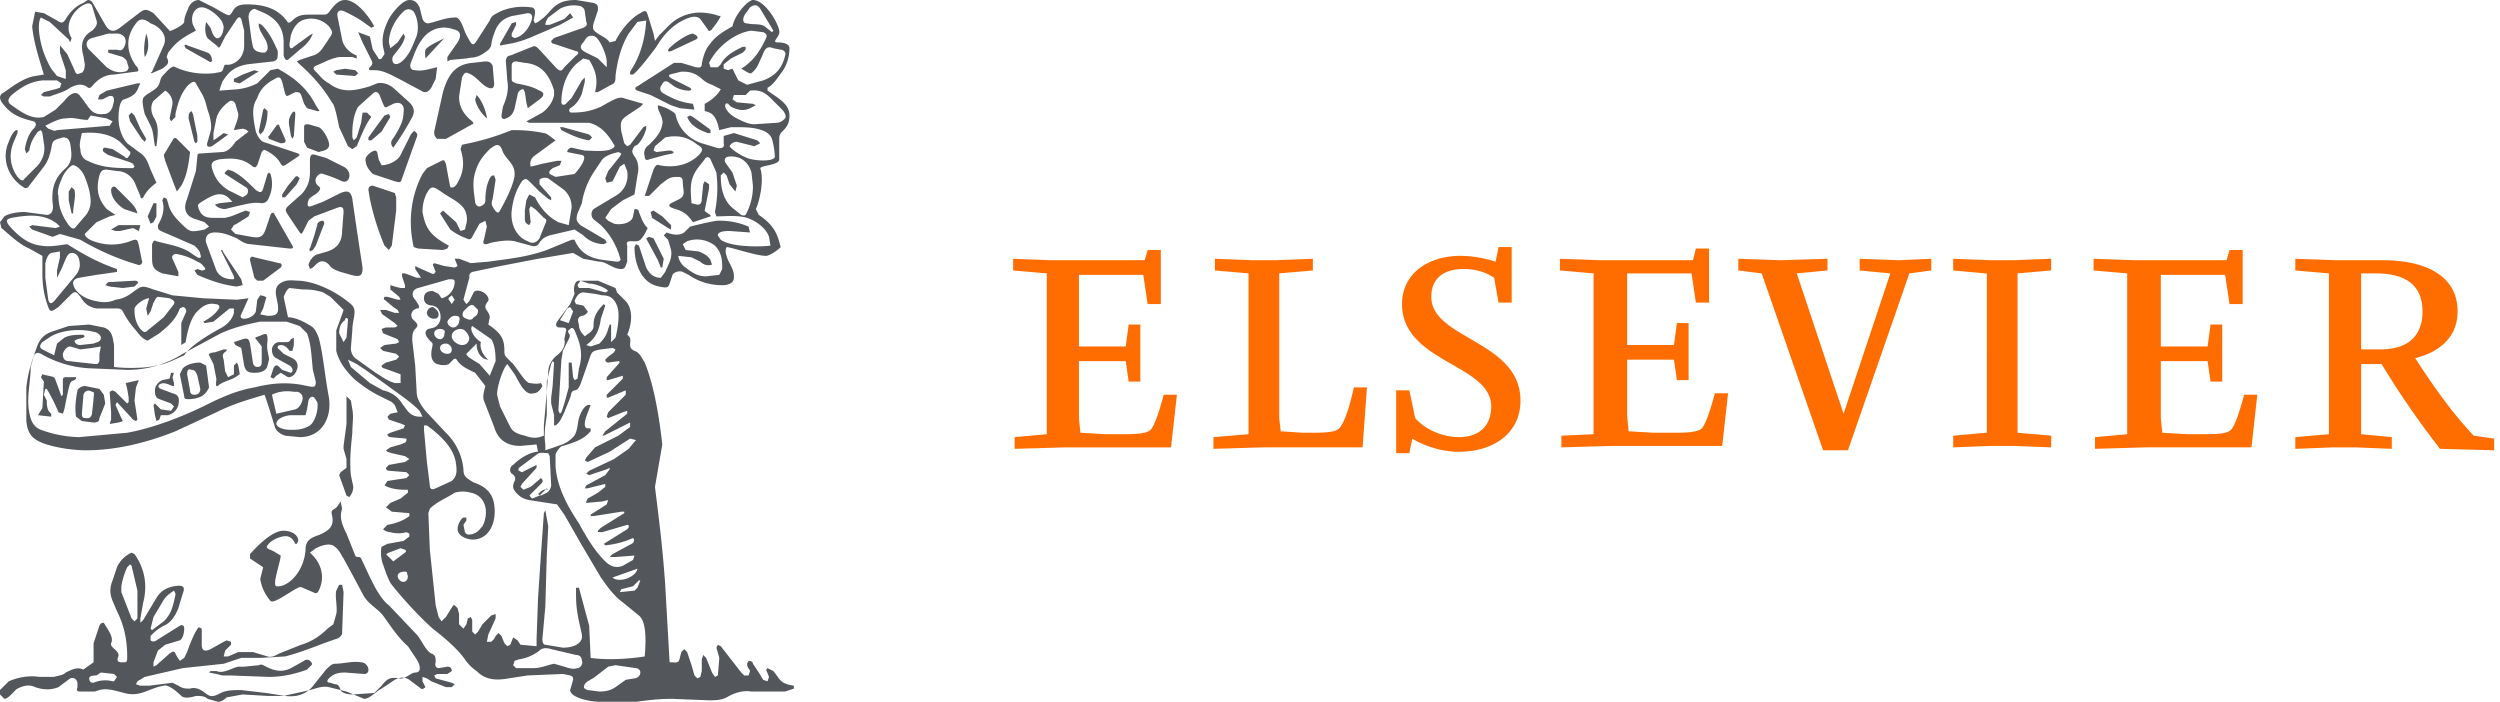
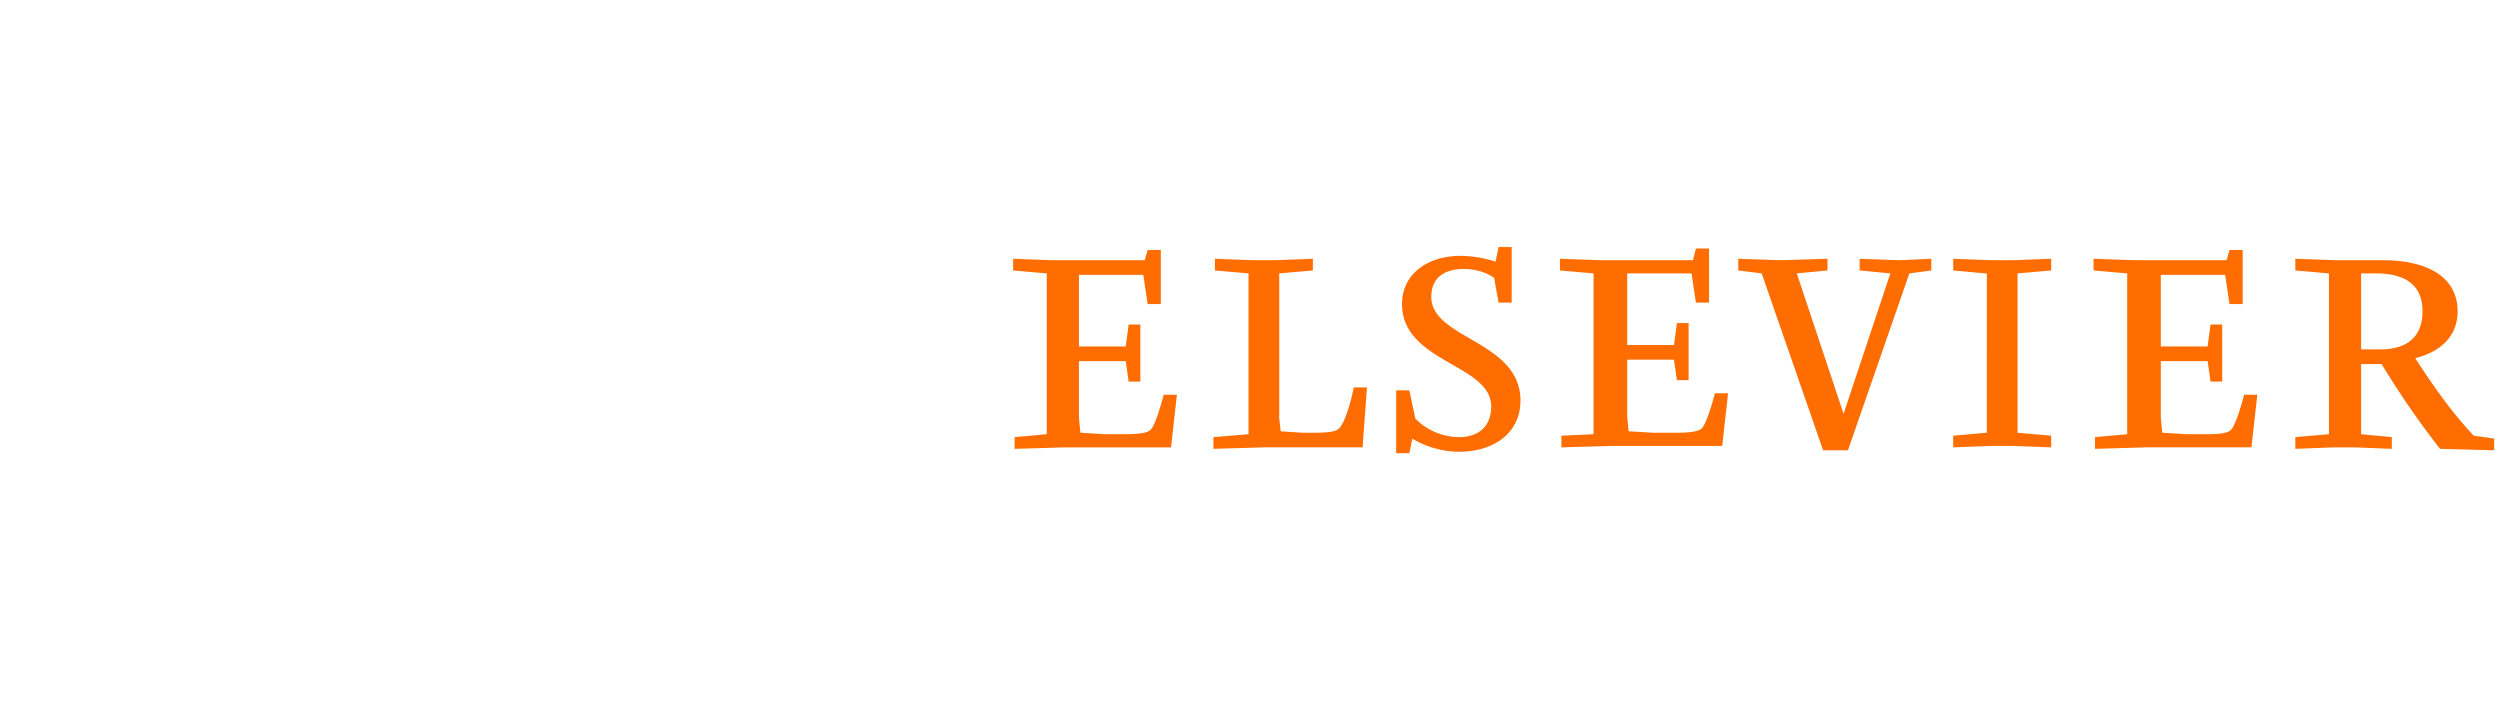
<svg xmlns="http://www.w3.org/2000/svg" viewBox="0 0 171 48">
  <path fill="#ff6c00" d="M161.5 18.7v5.2h1.3c2 0 2.9-1 2.9-2.6 0-1.3-.6-2.6-3.2-2.6h-1zm5.4 12a59.5 59.5 0 0 1-4-5.8h-1.4v4.8l2.1.2v.8l-2.5-.1h-1.5l-2.6.1v-.8l2.3-.2v-11l-2.3-.2v-.8l2.8.1h3.2c2.8 0 5.1 1 5.1 3.5 0 1.8-1.3 2.8-2.9 3.2 1.3 2 2.5 3.7 4 5.3l1.4.2v.8l-3.7-.1zm-31.1-12-2.2-.2v-.8l2.6.1h1.5l2.6-.1v.8l-2.3.2v10.9l2.3.2v.8l-2.6-.1h-1.5l-2.6.1v-.8l2.3-.2V18.7zm-5.2 0-4.2 12.1h-1.7l-4.2-12.1-1.6-.2v-.8l2.9.1 3.2-.1v.8l-2.1.2 3.2 9.6 3.2-9.6-2.1-.2v-.8l2.7.1 2.2-.1v.8l-1.5.2zm-59 11v-11l-2.3-.2v-.8l2.6.1h6.4l.2-.7h.9v3.7h-.9l-.3-2h-4.4v4.9H77l.2-1.5h.8v3.9h-.8l-.2-1.4h-3.2v3.9l.1 1 1.7.1h1.3c1.1 0 1.6-.1 1.8-.3.2-.2.5-.9.9-2.4h.9l-.4 3.6h-7.2l-3.5.1v-.8l2.2-.2zm32.4-2.3c0 2.2-1.8 3.5-4.2 3.5-1.2 0-2.4-.4-3.2-.9l-.2 1h-.9v-4.3h.9l.4 1.9c.7.8 1.9 1.3 3 1.3 1.4 0 2.2-.8 2.2-2.1 0-2.9-6.1-3-6.1-7 0-2.1 1.8-3.3 4-3.3a8 8 0 0 1 2.4.4l.2-1h.9v3.8h-.9l-.3-1.7c-.6-.4-1.3-.6-2.1-.6-1.3 0-2.2.6-2.2 1.9 0 2.9 6.1 3 6.1 7.1zm-18.6 2.3v-11l-2.3-.2v-.8l2.6.1h1.5l2.6-.1v.8l-2.3.2v9.9l.1.9 1.5.1h.7c1.2 0 1.6-.1 1.8-.3.2-.2.6-.9 1-2.8h.9l-.3 4.1h-6.8l-3.4.1v-.8l2.4-.2zm23.6 0v-11l-2.3-.2v-.8l2.8.1h6.3l.2-.8h.9v3.7h-.9l-.3-2h-4.4v4.9h3.2l.2-1.5h.8V26h-.8l-.2-1.4h-3.2v3.9l.1 1 1.7.1h1.5c1.1 0 1.6-.1 1.8-.3.2-.2.5-.9.9-2.4h.9l-.4 3.6h-7.5l-3.5.1v-.8l2.2-.1zm36.5 0v-11l-2.3-.2v-.8l2.8.1h6.3l.2-.7h.9v3.7h-.9l-.3-2h-4.4v4.9h3.2l.2-1.5h.8v3.9h-.8l-.2-1.4h-3.2v3.9l.1 1 1.7.1h1.3c1.1 0 1.5-.1 1.7-.3.2-.2.5-.9.9-2.4h.9l-.4 3.6h-7.2l-3.5.1v-.8l2.2-.2z" />
-   <path fill="#53565a" d="M15 22.5c.6-.3.9-.7 1-1.1v-.3h-.3l-1.1.9-.6.1-.1-.1c.4-.2.8-.5 1-.8.2-.2.1-.4-.2-.4-.4-.1-.8.1-1.1.4-.6.5-.8 1.6-.9 2.2l-.3.2v-1.5l.3-.7c.1-.1 0-.4-.2-.4l-.2.1c-.3.8-.8 1.2-1.4 1.7l-.8.5c-.3-.1-.5-.3-.8-.7a6 6 0 0 1-.9-1.3c-.1-.2-.3-.2-.4-.2H6.6c-.5-.1-.8-.3-1.1-.8-.3-.4-.4-.4-.7-.1L4 21l-.3.2c-.2.1-.3.1-.4-.2-.3-.8-.4-1.5-.4-2.3v-1.2L2 17c-.7-.3-1.3-.9-1.9-1.4l-.1-.4.3-.4c.3-.2.9-.3 1.4-.3l1.5.2c.3 0 .5-.3.4-.8-.1-1.1.2-1.8.9-2.4.5-.5.4-1 .3-1.7-.1-.3-.2-.4-.5-.4-.7.2-.7.2-.8.8-.1.4-.2.8-.5 1.2l-1 1.3c-.1.2-.3.2-.4.1-1.1-.7-1.5-2-1-3.1.1-.3.3-.7.5-.8h.1v.2l-.3.7c-.3.8-.2 1.6.3 2.3l.2.2c.1 0 .2.1.2 0l1-1c.4-.5.5-1 .4-1.5l-.1-.7-.1-.2-.2.1c-.3.4-.5.7-.6 1.3l-.2.2-.1-.3c.1-.6.3-1.1.6-1.4.2-.2.2-.4 0-.5C1.5 8.1.8 7.9.2 7.1a.8.8 0 0 1-.2-.4c0-.2.1-.3.3-.4.7-.5 1.4-1 2.1-1.1l.6-.1c-.3-1-.7-2.2-.8-3.3l.2-1 .6.1.9.5c.3.2.4.2.6-.1.3-.5.7-.9 1.2-1.1L6 0c.2 0 .3.1.4.3l.8 1.4c.3.5.6.5 1 .2l1.3-1c.4-.3.5-.3 1 0l1.1 1.2c0 .1 1-.4 1-.6 0-.4.2-.7.3-1 .2-.4.5-.5.7-.5l1 .5.7.4c.4.2.4.2.6-.1.2-.4.5-.5 1-.5 1 0 2 .2 2.7 1.1.1.2.2.2.4 0 .3-.3.6-.4 1.1-.4h1c.2 0 .3 0 .5-.3.3-.4.6-.7 1-.7.7 0 1.5.9 2 1.8l-.2.1-.7-.5a11 11 0 0 0-1.1-.6c-.4-.2-.6 0-.5.4l.3 1.5c.1.5.5.9 1 1.1V4l-.3-.1h-.9c-.6.1-1.1.4-1.6.6-.2.1-.2.2 0 .4.3.3.5.6.9.8.9.7 1.8.5 2.8.2l.5-.2c.4-.1.9.1 1.2.4l1 .9c.3.3.4.6.2 1a18.6 18.6 0 0 1-1.3 2.1c-.1-.1-.2-.3-.1-.5l.2-.3c.3-.5.6-1 .6-1.6.1-.5-.2-.8-.7-.6l-.4.2c-.2.1-.2 0-.3-.2l-.2-.5c-.1-.3-.3-.4-.5-.2l-1 .9c-.3.5-.4 1.2-.4 1.8v.3l.1.2.2-.2.3-1 .1-.7h.3l.3.3c-.4.5-.7 1.3-1 2l-.3.2-.3-.2-.6-1.3c-.3-1.5-.4-1.6-.5-1.7-.6-1-1.3-1.8-2.2-2.6l-.2-.2.2-.1.9-.3c.4-.1.6-.4.8-.7l.4-.6c.2-.3.1-.4-.1-.7-.4-.4-.9-.6-1.5-.5-.6.1-.9.5-1.1 1.1l-.1.6c0 .3.1.4.3.2l1.1-.8.2-.1c-.2.5-.5.8-.9 1.1l-.7.6c-.2.2-.3.1-.4-.2v-.9c0-1-.5-1.6-1.3-2l-.7-.3c-.3.1-.4.3-.4.6l.2 1.5.1.5c.1.3.4.4.8.4.2-.1.3-.3.1-.8l-.4-.7-.1-.3v-.2l.2.1c.5.5.8 1.1 1.1 1.8 0 .5 0 .6-.3.7l-1.8.2c-1 .2-1.3.6-1.7 1.2l-.2.6 1.3-.1a4 4 0 0 0 1.3-.4l.9-.9.5-.1c1.1.6 2 1.3 2.6 2.5l.2.3s.1.1 0 .1h-.1l-.7-.2-.2-.3-.2-.6c-.1-.2-.2-.2-.4-.2l-.4.2c-.2.1-.2.1-.3-.1l-.2-.8c-.1-.3-.2-.4-.5-.2-.6.3-1 .7-1.2 1.3-.3.5-.4.9-.1 2.3.1.3.3.6.5.7l2.4.8.1.1-.1.1-.9.6c-.2.1-.2 0-.3-.1-.2-.4-.6-.7-1-.9-.2-.1-.2 0-.3.1l-.3.9c-.1.1-.1.2-.3.1-.7-.6-1.4-.6-2.3-.5-.4.1-.6.2-.5.6.2.7.5 1.1 1.1 1.5l1 .5.3-.2c.1-.2.1-.4-.1-.5l-1.4-.9c-.1-.1.1-.2.2-.3l.3.1c.6.3 1.1.8 1.6 1.3.3.2.4.2.5-.1l.3-1 .1-.1.1.1a2.2 2.2 0 0 1-.1 1.6c-.1.3-.3.4-.5.4-.6-.1-1.2.1-1.7.2l-.8.2a1 1 0 0 1-.6-.2l-.1-.1.3-.1.9-.1-.3-.3c-.6-.5-1.3 0-1.8.3-.3.2-.3.2-.2.5.2.5.5.6 1 .6h.8l.4-.1 1-.4.3.1-.1.3-.8.5-.2.1-.2.3.3.3 1.1.2c.6.1.8 0 1-.6l.3-.9c.1-.2.2-.2.3 0l1.2 2.1c.1.2 0 .2-.2.2l-2.7-.3c-.3 0-.6-.2-.9-.4-.5-.2-.9-.4-1.5-.4-.5 0-.7.3-.6.7l.7 1.9c.2.4.6.6 1.1.6.2 0 .1-.1.1-.2l-.8-1.6-.1-.2h.1l.1.2 1.2 1.8.1.4-.4.1c-.9-.1-1.8-.4-2.7-.8l-.2-.3.2-.1.3.1c.2 0 .3-.1.2-.2-.1-.1-.2-.3-.5-.4a4 4 0 0 0-1.3-.5c-.3-.1-.5.1-.4.3l.4.9v.3l-1.1-.2c-.7-.3-.7-.5-.7-1.3v-.7c.1-.2.1-.3.3-.2.7.2 1.5.3 2.2.7l.6.4c.2.1.3 0 .2-.2 0-.2-.2-.4-.4-.6l-2.3-1c-.2-.1-.2-.2-.2-.4.3-.5.5-1.1.3-1.7l.1-.2.2.1.1.3c.1.5.4.9.8 1.3.7.7.7.7 1.7.5l.3-.2-.3-.3-.6-.2c-.7-.2-.9-.7-.6-1.4l.6-1.9.1-1c0-.2.1-.2.2-.2l1.5-.1c.4 0 .8-.5.9-.7L17 9a.8.8 0 0 0-.4-.2l-.6.1c.1-.4.3-.7.3-1.1l-.2-.7c-.1-.2-.3-.3-.5-.1-.4.3-.7.7-.8 1.1l-.2 1v.5l.3-.2.4-.3.3.1-.4.3-.7.5c-.3.1-.4 0-.3-.3l.2-.7c.1-.4 0-.8-.1-1.2-.2-.5-.2-.9-.5-1.4l-.4-.7c-.1-.2-.3-.1-.6.2-.4.5-.6 1-.8 1.9V8l-.3.3-.1-.2.2-1a1 1 0 0 0-.5-.9l-.8.7c-.2.3-.2.7 0 1.1.4.6.3 1.2.2 2h-.1c-.1-.5-.1-1-.3-1.4l-.4-.8c-.1-.4-.2-.9-.1-1.1.2-.3.8-.5 1-.8.2-.3.1-.5.4-.8.2-.2.6-.7.8-.5.9.4 1.8.5 2.7.4.4-.1.5 0 .6-.4.1-.3.1-.1.5-.2.6-.2.9-.7.9-1.3v-1l-.2-.8c-.1-.2-.2-.1-.3 0l-.8 1.2-.3.6c-.1.2-.1.2-.3 0l-.5-.4c-.3-.2-.3-.8-.2-1.2l.3.4c.1.3.2.6.4.7.3.1.5-.4.5-.8l-.1-.3c-.3-.5-1-1-1.4-1-.5 0-.8.6-.6 1.2l.2.4c-1.2.6-1.5 1-1.9 1.5l-.1.3c.2.4.1.5-.3.8l-.7.3h-.1l.1-.1.8-1.8c.3-.7-.3-1.3-.9-1.5-.5-.4-.8-.3-1 0-.7.9-.7 1.9 0 2.9l.1.1c.1.2.1.3-.1.3l-1.5.2c-.6 0-1.1.3-1.5.8-.1.1-.2.2-.4 0-.4-.2-.7-.1-1.1.1-.4.3-.9.4-1.4.6H3l-.2-.1.2-.2.8-.2.3-.1.1-.3-.3-.2h-1c-.9.1-1.5.5-2.1 1-.3.3-.3.5 0 .7.7.5 1.4 1 2.2.8l.8-.5.6-.6c.3-.4.8-.8 1.1-.3.6.7.7 1.3 1.6 1.2.3 0 .5-.2.6-.5l.1-.4c0-.3-.1-.4-.4-.3l-.4.2h-.3l.1-.3.5-.3 2.1-.5h.2l-.1.2c-.2.6-.5.7-1 .9-.1 0-.2.1-.3.4-.2.9-.1 1.9.5 2.6l.8.6c.5.3.6.7.8 1.2l.4.9c-.4.3-.7.6-.9 1-.1.1-.2.1-.2-.1l-.3-.7c-.2-.6-.7-1-1.3-1l-.7-.1c-.3 0-.4.1-.5.4-.2.8-.2 1.5.5 2.3l.6.4-.4.1-.9.4-.8.8c0 .2.3.4.6.5.8.3 1.7.3 2.5 0 .5-.2.5-.1.6.3l.2 1c.1.2-.1.4-.3.3a17 17 0 0 1-3.9-1.7L4.1 16l-.5.2-1.4-.5-.2-.2.2-.1 1.6.2.3-.1-.2-.2c-.9-.7-2-.6-3.1-.4-.4.1-.4.2-.2.5.6.7 1.3 1.3 2.2 1.4.6.1 1.1 0 1.8-.1 1.1.7 2.2 1.3 3.4 1.7v.2l-1.4.2-1.2.2c-.4.1-.5.3-.3.7.3.5.9.8 1.5.9.4.1.9.1 1.3-.1.8-.1 1.1-.5 1.6-.8.3-.2.7 0 1 .1l1.3.4 2.1.2 2.3.1.8-.1-.5 1.1c-.1.2 0 .3.2.3.3 0 .7-.2.8-.5l.1-.8.2-.3c.1 0 .5.1.4.2l-.2.7-.2.4.5.1c.6 0 .8-.1.7-.8l-.1-.5c-.1-.5 0-.8.4-1 .4-.2.8-.1 1.2-.1 1.3.1 2.7.9 3.5 1.6.5.4.1 1 .1 1.8l-.1 1.2c0 .4.2.6.3.7l1.4 1c.5.3.7.5 1.3.7h.4v-.6l-1.1-.4a.2.2 0 0 1-.2-.2l.3-.2.7-.2.2-.2-.2-.2-.9-.2-.2-.2.3-.2.8-.1.2-.1-.1-.2-1-.4-.1-.3.3-.1h.6l.2-.1-.2-.2-.7-.5c-.2-.1-.2-.2-.3-.4h.4l.6.2h.3l-.1-.2-.3-.2-.6-.5c-.1 0 0-.2 0-.2h.2l.7.2h.2l-.1-.2-.6-.5v-.3l.3.1.4.1h.3v-.2l-.2-.6v-.2h.2l.8.3h.3l-.2-.3-.2-.3v-.2l.2.1.9.4c.2.1.2 0 .3-.1l-.2-.5.1-.1.7.2.7.1.2-.1-.2-.5h.3l.8.3 1.2-.1c1.4-.2 2.6-.3 4-.8l1.7-.7h.2c.4 1 1.2 1.3 2.1 1.4l.8.1c.2 0 .3-.1.2-.3a5 5 0 0 0-1.3-2.2l-.5-.4a.5.5 0 0 1 0-.7l1.5-.9c.7-.4.9-1.1.8-1.7l-.2-.5-.3.2-.4.8-.1.2-.4.1-.1-.3.2-.5.8-1 .1-.2-.2-.1c-.4.1-.8.2-1.1.5l-.6.9c-.4.6-.7 1.4-.8 2.1l-.3.7c-.1.4-.1.5.2.8l1.7 1 .1.2-.2.1a2 2 0 0 1-1.4-.6l-.6-.4-1.7.4c-.3.1-.5.2-.7.5-.1.2-.3.3-.6.2l-1.1-.3c-.5-.1-1.1 0-1.6.1l-.3.1c-.2 0-.3 0-.2-.3l.2-.9-.1-.4-.4.2-.5.9c-.1.2-.2.2-.4.1a4 4 0 0 1-1.1-.6l-.7-1.1.2-.2.9.8.3.6.3-.1.1-.4c.1-.4 0-.9-.3-1.2-.4-.4-.7-.5-1.3-.9-.7-.5-.8-.5-1.1 0-.2.4-.3.8-.3 1.3.2 1.1.5 1.6 1.8 2.3l-.1.2-.3.1-1.7-.1-.3-.1c-.4-1.7-.2-3.5.6-5l.3-.4 1-.5c.2-.1.2 0 .3.2l.2 1.1.1.5c.2.1.4-.1.5-.3.4-.7.5-1.4.2-2.3l.1-.3c1.5-.3 2.4-.6 3.4-1 .5 0 1.2 0 2.2.2.2 0 .5.3.8.5l-1.5 1.1c-.1.1-.3.3-.2.7l.8-.2 1-.2h.3l-.1.3-.5.2c-.1.1-.3.2-.2.4l.4.2 1.3-.2c.2-.2 1-1.2.5-1.3l-1-.2c0-.2.2-.3.3-.3l.9.2c.4 0 1.4.1 1.8-.1.2-.1.3-.2.2-.3-.4-.7-.9-1.3-1.7-1.5h-4.1l-.2-.1.2-.1.9-.5c.4-.3.7-.7.8-1.2v-.3c-.3-1-.8-1.8-2-1.9l-.6-.1c-.2 0-.3.1-.3.3v.9c0 .2.1.2.3.3.5.1 1.1.2 1.6.5.3.1.4.3 0 .6l-.8.6L36 7l-.1-.7-.1-.2c-.2 0-.4.2-.4.4l-.2.9c-.1.4-.3.6-.6.7-.2.1-.3 0-.3-.2l.1-.6c.3-.7.4-1.2.3-1.8l-.1-1.3c0-.2.1-.4.3-.4l1.5-.6c.2-.1.3 0 .5.2L38 4.6c.3.3.4.3.6 0l.8-.8c.2-.1.2-.3 0-.3l-1.2-.4-.3-.1a.2.2 0 0 1-.2-.2l.2-.2 1.7-.6.3-.1c.2-.1.3-.2.2-.4L40 .8c0-.2-.2-.4-.4-.4a2 2 0 0 0-1.3.2l-.8.6a1 1 0 0 0-.2.5h.3l1-.4.4-.4.2.3-.9.5-2.1.9c-1 .4-1.5.4-1.9.5h-.1V3l.8-1.4.3-.1v.2l-.3.6v.2l.2.1c.6-.1 1.1-.8 1.2-1.4 0-.2-.1-.3-.3-.3l-1.1.2c-.7.2-1 .6-1.2 1.2a3 3 0 0 0-.2.8c-.1.3-.3.4-.6.6-.5.3-.7.2-1.1.3l-1.1.1-.2.1v-.3l.7-1c.3-.5.2-.8-.3-.9-.8-.3-1.7 0-2.2.8-.3.4-.5 1-.7 1.5-.1.3 0 .5.3.5.5.1 1-.1 1.5-.2l-.1.8-.3.6c-.2.3-.4.4-.7.2l-1.5-.8c-.6-.3-1.1-.6-1.7-.6h-.2c-.2 0-.2-.1-.1-.2.2-.2.2-.3.1-.5l-.6-1.2-.3-.7.8.3.2.9.4.6c-.1 0 .1.1.2 0l.2-.3c0-.3-.4-.9.2-2.2.2-.5 1-1.5 1.5-1.5.3 0 .5.1.7.5l.2.8c.1.2.2.3.4.3.5-.1 1.2-.4 1.8-.4.4-.1.6.8.8 1.2.3.5.4.9.7.4l.9-1.4c.1-.3.3-.4.5-.5.7-.4 1.6-.5 2.3-.4.2 0 .3.1.3.4l-.1.5.1.2.2-.1.4-.3.3-.3c.5-.6.9-.9 1.9-.9l1.2.2c.3.1.3.2.3.5l-.3.9c-.1.4 0 .5.3.7.3.2.6.3.8.6l.4-.1c.4-.8 1.1-1.6 1.7-1.9.3-.2.4-.2.5.1l.4 1.3.1.5.3-.4.7-.7a3 3 0 0 1 1.6-.8c.5-.1 1.3 0 1.8.2.2-.1 0 .2-.2.5l-.3.4c-.1.1-.2.2-.3 0l-.5-.7c-.3-.3-.8-.1-1.2.1-.8.4-1.4 1.1-1.8 1.8-.3.4-1.2 1.6-1.6 1.9h-.2v-.2c.4-.6 1-1.7 1.1-3.5l-.6.1-.6.8c-.6 1-.8 2.1-.9 2.9 0 .3 0 .5-.3.6l-.9.5h-.2c.2-.8.1-1.4-.4-2.2l-.4-.1-.4.3c-.7.6-1.1 1.6-1.1 2.7 0 .2.2.2.3.1l.4-.4.7-1.2.2-.2v.3l-.2.8c-.1.3-.4.8-.8 1-.1.1-.1.3.1.3.8 0 1.3-.1 2-.4.7-.4 1.2-.7 1.5-.6l1.4.4-.2.2-.9.6c-.4.3-.5.4-.4 1.1l.2.8.2.2.2-.1.9-1.2.2-.1v.2c-.1.4-.3.8-.6 1.1l-.2.1c-.2.3-.2.4 0 .7.3.4.3.9.2 1.3l-.2 1.3-.8.4-.8.6-.4.6.2.2.4.2c.4.1 1.2 0 1.3-.5l.1-.5c.1 0 .3 0 .3.2.2.5.3.8.6 1.1l-.2.4c-.2.3-.3.5-.6.5h-.3c-.2 0-.4 0-.3.3v1.1c-.1.2-.1.5-.4.5-.6 0-1-.5-1.5-.5l-1.1-.2-.7-.4-2.4.4-2.6.5-1.9.4c-.2.1-.2.2-.2.4l-.4 1.5.2.3.2-.2.3-.6c.2-.3.9 0 1 .4.1.2-.2.3-.2.6 0 .2.3.4.3.7l-.1.5c.9.6 1.1 1 1.1 1.8 0 .2 0 .3.2.5l.4.4c.4.5.8 1.2 1.1 1.3.1 0 .5.1.8 0l.1.2c-.1.2-.3.5-.6.5-.6.2-1-.8-1.3-1.3l-.5-.7c-.3.3-.7 1.5-.7 2.1l.2.8.7 1.4c.2.4.6.5 1 .6.3.1.6.2 1 .1l.3-.1v-.7l.2-2.3.1-1.4c0-.3.2-.8.6-1.1.4-.3.6-.7.5-1.1l.1-.5c.1-.3-.1-.3-.4-.3-.3 0-.3-.2-.2-.4l.9-1.2.3-.7c-.1-.4 0-.9.3-.9h1.3l1.2.5.1.3.6.6c.3.3.6 1.1.1 2.3.3.2.2.4.2.7 0 .2.1.3.3.4.3.1.4.3.7.8.2.5.8 2 1.2 5.6l-.5 2.9c.2 1.7.5 3.8.7 6.7l.3 5.3c.5 0 .6.1.7-.3l.1-.4.2-.2.2.2.3.9.2.7.2.2.2-.1.1-.4v-.8l.1-.3.2.2.4 1 .2.3.2-.1.1-1.2-.2-.7.1-.2.2.1 1.4 1.8.2.2h.3l.1-.3c0-.1-.2-.2-.2-.5l.1-.2c.2 0 .3.1.3.2l.4.6.3.5.3.1.1-.3-.2-.5.1-.1.4.2.3.4c.2.3.4.5 1.1.6v.2l-.6.2h-2.3c-.6-.1-1.2.1-1.7.4-.4.2-.8.2-1.2.2l-2.5-.1c-1.5 0-2.1.2-3.6.3L41 48c-.7 0-2-.3-2-.8l.2-.7c0-.2 0-.2-.2-.3l-.5-.1-2.4.1-1.3.2c-1.1.2-1.7 0-2.2-.5a3 3 0 0 1-.8-.8c-.5-.7-1.3-1.4-2.2-2.1-.9-.8-2.1-2.1-2.8-3-.2-.2-.5-1.1-.6-1.4-.1-.2-.2-.8-.1-1.2l.4-.2 1.1-.2.4-.3v-.2l-.2-.1a2 2 0 0 1-1.1 0 .8.8 0 0 1-.5-.2l.3-.3c.6-.1 1.1-.3 1.5-.6v-.2l-1.2-.1-.4-.3.3-.3.7-.3.5-.4v-.2c-.4 0-.9 0-1.4-.2l-.2-.1.2-.3 1.3-.2.2-.2-.2-.2-1.2-.1a.2.2 0 0 1-.2-.2l.2-.2 1.1-.2.3-.2-.3-.2-.9-.2-.3-.1-.1-.1.3-.2.7-.2c.2-.1.4-.1.4-.3V30l-1.1-.1a.2.2 0 0 1-.2-.2l.2-.1.9-.3.1-.2-.2-.1-.9-.3-.1-.2.2-.2.5-.1-.2-.5-.2-.2-1-.5a9 9 0 0 1-1.6-1.1c-.5-.5-1-1.1-1.2-1.9v-1.4l.4-1.1.1-.3-.9-.9-.5-.3c-.6-.2-1.1-.2-1.4-.2l-.9-.1c-.2.1-.3.4-.4.6l.3 1.4c.4 0 .9.2 1.4.5.4.2.5.4.7.9.3 1.1.4 2.5.7 4.1.2 1.4-.5 2.7-2 2.7l-1-.1c-.3-.1-.6-.3-.7-.6l-.4-1.3-.3-.9c-1 .3-2.1.6-3.3 1.2L12 29.5c-2 .8-4.1 1.3-6.1 1.3-1 0-2.2-.2-3-.5-.7-.3-1-.6-1.1-1.5v-2.3c.1-.8.2-1.3.7-2.7.2-.6.5-.9 1-1.1l1.2-.4 1.4-.1 1 .2c.6.2.6.7.7 1.2v1.5c.7.1 2.2.1 2.9-.1.6-.1.8-.2 1.9-.7.3-.5 1.3-1.2 2.4-1.8zm22.3 12.4.2 1.1-.1 2-.1 3.5-.2 2.2c0 .3.1.4.2.4l1.2.2c.9 0 1.4-.4 1.3-.9l-.2-.9c-.2-1-.2-1.3-.2-2.3h.2l.7 2.6.1 2.2c1.4.2 3.1 0 3.7-.1.1-1.2.1-2.4-.4-2.8l-1.1-.9c-.7-.5-1.2-1.3-1.5-1.7l-1.3-2.2-1.2-2.1-.5-.7-1.3-.2c-.6-.1-1-.1-1.4-.5-.3-.3-.4-.5-.2-.9.1-.2 0-.4-.2-.5-.2-.2-.1-.5.1-.6.4-.4 1-.8 1.6-.9h.1l-.1-.5-1.1.1c-.8 0-1.5-.3-1.8-1.3l-.7-1.8c-.1-.3 0-.6.1-1l-.7-.9c-.4-.2-.9-.4-1.2-.8-.1-.2-.2-.2-.3-.1l-.3.3c-.2.1-.5.1-.8 0-.3-.1-.4-.4-.4-.7 0-.4.2-.7 0-.8-.3-.3-.6-.7-.2-.9l.4-.1c.4-.2.5-.6.4-1-.1-.3-.2-.4-.5-.5-.4 0-.6-.2-.6-.5 0-.4.3-.5.6-.5l.4.2.2.3c.5-.1.9-.6.9-1.1 0-.2-.1-.2-.4-.2l-2.1.6c-.4.1-.5.5-.2.8l.2.3c.1.2.1.3-.1.3l-.2.1c-.2.2-.2.4-.1.6l.2.2c.2.2.2.3 0 .5s-.2.5-.2.8l.2 1.7.1 1.8c0 .4.2.8.6 1.3l1.4 1.5a4 4 0 0 1 1.2 2.5c0 .5.2.6.7.9.9.3 1.3.8 1.4 1.5.2 1.3-.4 2.5-1.6 2.4-.6-.1-.9-.4-.9-.7 0-.3.2-.7.4-.8h.2v.2l-.2.3.1.5c.1.2.3.2.6.1s.4-.3.6-.5c.5-1 .2-2.1-.8-2.3a2 2 0 0 0-1.1 0c-.6.4-1.2.6-1.7 1.1l-.1.3.1 2.5.4 3.8.2.8.2.3.3-.3.5-.8h.1l.2.2.1.4v.7l.3.3.2-.3.1-.4.2-.1.1.2v.8l.2.2.2-.2.3-.5.6-.6.3-.1v.3l-.5 1.1-.1.5h.3l.2-.2.1-.2.2-.2.2.2.2.5.2.2.2-.1.2-.5.3.2.2.3 1.1.1v-.5l.1-2.8.2-3 .2-2.8.1-.2zm14-19-1.4-.1c-.2 0-.8 0-.8.3l.2.3c.7.5 2.6.5 3.4.4l-.1-.6c-.2-.6-.9-1.1-1.5-1.3-.7-.2-1.5-.1-2.1-.1l-.1-.3c.2-1 .2-1.9.1-2.7l-.4-.9c-.1-.2-.3-.2-.4 0l-.4.5c-.6.8-.6 1.3-.5 2.5l.4.1c.2 0 .3-.1.3-.4l.1-1 .1-.2.3.2v.3l-.3 1.5c0 .1.5.3.4.4l-1.2.4c-.3-.4-.5-.7-1.2-.9-.3-.1-.6-.2-.3-.4l.4-.2c.7-.3.4-.6.4-1.3 0-.2-.1-.3-.3-.3-.3 0-.5 0-.8.2l-.4.3-.8.8h-.3l.1-.3.5-1.5c.1-.2.2-.4.4-.3 1 .2 2 0 2.7-.7.3-.3.3-.5-.1-.7-.6-.5-1.3-.7-2.2-.5l-.7.6-.1.3.2.1.8-.1h.2l.2.1-.1.1-.5.1-1.1.3c-.2.1-.3 0-.3-.2-.1-.3 0-.6.3-.8.4-.4.8-.8.9-1.4.1-.3-.2-.8-.3-1.1v-.2c.4.1.9.3 1.2.6.2 1 .9 1.7 1.8 2l1 .3c.3.1.6 0 .5-.3v-.5l.7-.2 1.6.5.2.2-.4.2-1.2-.3c-.2 0-.4.1-.5.3.2.3.9.7 1.2.8.4.2 1.9.3 1.9-.1a5 5 0 0 0-.2-1.2c-.1-.3-.4-.5-.7-.6-.6-.2-1.1-.2-1.9-.2H50l-.8.2-.1-.4c-.2-.6-.4-.8-.9-.9v-.5c.4-.2.9-.6 1.1-1l-.6-.3c-.6-.2-.7-.5-1.1-.7-.4-.2-.7-.2-1-.2l-.8.2c-.1.1 0 .2.2.3l1.2.6.1.1-.1.1a2 2 0 0 1-1.1-.3l-.4-.3c-.3-.1-.3 0-.5.3-.1.2 0 .4.2.5.7.4 1.2.6 2 .7l.1.4-1-.1-.6-.2-1.4-.7-.9-.3c-.2-.1-.2-.2 0-.3l2.5-1.6h.5l1 .3c.1 0 .4.1.4-.2.1-.6.3-1.1.5-1.3.4-.6.9-.9 1.6-1.3.2-.9 1.1-1.8 1.4-1.8.8 0 1.7 1.5 1.8 2.1.1.4-.6.8-.1.8.4 0 .8.1.8.4 0 .6-.2 1.2-.5 1.6s-.6.9-1 1.1v.2c.7.5 1.5.9 1.5 1.7 0 .4-.1.7-.4 1-.2.2-.3.3-.3.6v1.4c0 .4-1.2.4-1.3.6.3.9-.1 2.4-.3 2.8l.2.4c1.2.8 1.3 1.5 1.5 2.2-.3.3-.8.6-1 .6-.7 0-2.4-.6-2.7-.6-.1.2-.1.4.1.9.2.4.4.7.4 1.1 0 .2 0 .5-.6.6a4 4 0 0 1-2.5-.7l-.4-.2c-.2-.1-.6 0-.7.2l-.2.6c-.1.3-.2.3-.7.2-1.2-.2-1.7-1.5-1.7-2.7l.1-.2.2.1.2.6.3.9c.2.4.5.7 1 .7l.3-.4c.2-.5.5-.9.4-1.5l-.2-.7-.3-.3.2-.2c.5.2.9.2 1.2 0l.4-.4a26 26 0 0 1 1.8-.4 5 5 0 0 1 2.2.4l.1.4zM19.4 36.3c.4 0 1 .2 1 .7l-.1.2h-.1c-.2-.4-.4-.6-.9-.5-.4.1-.8.3-1 .6-.2.2.2.3.4.4l.5.3-.2.5-.6-.3.2-.3c.1-.1.4 0 .6.1 0 .4-.6 2-.3 2.1.8.1 1.9-1 2-2.5 0-.6.3-.8.9-1 .7-.3 1.1-.6.9-1.4-.1-.4.2-.3.4-.6l.2-.3.1.5c-.2.6 0 1.1.3 1.7l.6 1.5c.1.2.3 0 .4.2.5 1 1.1 2.6 1.9 3.2l1.9 2c.3.3.6 1.1 1 1.3.3.1.3.3.3.6-.1.3.1.4.2.4l.6-.1c.2 0 .3.1.3.3l-.3.2h-.7l-.2.1.1.2 1.1.3.2.1-.2.2h-.4l-1-.4-.3-.2-.3-.1v.3l.1.2.1.2s-.2.2-.3.1l-.8-.6c-.3-.2-.6-.2-1 0l-.9.6c-.4.2-.8.7-1.2.7l-1.2-.5-1.2-.3c-.5-.1-.9.1-1.3.2l-1.8.4h-1.1l-1.7-.1-1.1.2c-.3.3-.5.3-.6.3l-.7-.2c-.2-.2-.5-.2-.8-.2-.3.1-.8.2-1 0-.3-.3-.9-.8-1.2-.7-1.1.2-1.6.8-2.7.5-.8-.2-1.3-.4-2-.1h-.9c-.3 0-.4 0-.3-.3v-.2c0-.3-.2-.5-.5-.4L4 47c-.5.2-1 .2-1.6 0-.4-.2-.8-.1-1.2.1-.2.1-.6.7-.9.7l-.3-.3v-.3l.6-.6c.7-.3 1.4-.4 2.1-.3h1c.3-.1.6-.1.8-.3.4-.2.8-.4 1.2-.2l.7-.5V44l.4-1.2c.1-.2.2-.2.3-.2.3.5.7 1 .5 1.4-.1.3.6.5.5.9-.1.2-.1.4.2.4h.2c.2 0 .2-.1.2-.4 0-1.1-.2-2.1-.7-3.1l-.3-.7c-.2-.5-.2-.9 0-1.4l.3-.9a2 2 0 0 1 1-1l.2.1c.7 1 .9 2.1.6 3.3l-.2 1.1v.3l.2-.2.9-1.5c.3-.5.7-.7 1.2-.8.6-.1.8 0 .6.5l-.3 1c-.2.5-.5 1-1 1.2a3 3 0 0 0-.7.5l-.2.2v.3c.1.1.3.1.4 0l.8-.5.8-.5c.2-.1.3 0 .3.2 0 .3-.1.7-.3.8l-1 .3-.5.4-.3.8v.3l.2-.1.9-.8c.3-.2.3-.2.5.2l.2.3.3-.2.2-.4c.1-.3.5-1.4.8-1.7l.2.1v1.1c0 .4.2.5.6.3l.9-.5.2-.1.3.1v.2l-.4.4-.1.4h.3l.7-.3h1l1 .3c.3.1.6-.1.8-.2l1.5-.6c.7-.2 1.3-.6 1.8-1.1l.4-.3.2-.7c.1-.4-.1-1.2 0-1.6l.2-.4h.2l.1.5-.1 2.8c0 .2-.3.4-.4.4-1.2.4-2.3.9-3.5 1.2l-1.7.1h-1.3l-1.2.4-2.8.3-2.6.6-.5.3-.1.2.3.1h.6l1.6-.2.4.2c.3.2.5.2.8.2.3-.1.6 0 .9.2.5.4.6.4 1.2.1.4-.2.9-.2 1.4-.2l1.7.2 1.3.2c.8.1 1.5-.1 2-.8l.8-1c.2-.2.4-.4.6-.4.6 0 1.2-.2 1.8-.1.3 0 .5.3.5.5s-.1.3-.3.3l-1.3-.1c-.5 0-.8.1-1.1.4-.2.2-.1.3.1.3l.3.1c.2 0 .3.1.4.4 0 .1.3.3.8.3l1.5-.1.5-.5c.4-.5.6-.6 1.2-.5.4.1.8-.4 1.1-.4.5 0 .3-.6.1-.9l-.6-.9c-.6-.5-1.2-1.4-1.7-2.1-.4-.5-.9-.7-1.3-1.3l-.8-1.5-.6-1.1c-.2-.3-.3-.6-.6-.8-.3-.3-.9-.1-1.3.1l-.4.3c.9.8 1 1.8.6 2.6-.1.2-.2.2-.4.1l-.7-.3c-.2-.1-.3 0-.5.1-.7.4-1.5 1-1.7.8a3 3 0 0 1-.7-1.5l.2-.8-.9-.6v-.3c.9-1 1.7-1.6 2.3-1.6zM2 28.2c.1.6.3 1 .8 1.2a8 8 0 0 0 2.6.5l3.3-.3c1.7-.3 3.8-1.1 5.4-1.9 1-.5 2.1-1 3.3-1.2 1.2-.3 2.3-.4 3.6-.1.5.1.6.1.6-.3l-.2-.8c-.1-.9-.1-1.7-.4-2.5l-.5-.5-.9-.3h-1.8c-1 .2-1.8.4-2.7.8l-2.6 1.4a7 7 0 0 1-3.8 1.1l-2.4-.1a7.4 7.4 0 0 1-3.5-1c-.2-.1-.4-.1-.5.2l-.2.7c0 1-.3 2.1-.1 3.1zM43.4 38l-1.3.1h-.4l.2-.2 1.3-.7c.2-.1.2-.3.1-.4a6 6 0 0 1-1.9.5l-.1-.1 1.6-1c.2-.2.1-.3 0-.3l-1.7.5h-.3v-.1l.2-.2 1.6-1V35h-.2l-1.9.3h-.2v-.1l1.1-.7.1-.3-.4.1-1.1.1v-.1l.1-.2.7-.4.5-.4v-.2l-1.2.3H40l.1-.2 1.3-.7.3-.4V32l-.2.1-1.2.4-.2-.1.2-.2 1.7-.8 1-.7.5-.6-.4-.1-1.4.9-1.5.7-.2-.1.1-.2.6-.7 1.6-.8.8-.6v-.3l-1.8.9h-.1l.2-.3 1.5-1.2v-.2l-.3.1-1 .4-.1-.1.1-.3 1.2-1.2v-.3l-1.2.5h-.1V27l1.1-1.1v-.2l-1 .3h-.1v-.2l.8-.9c.1-.1.1-.2 0-.2l-.7.1a.2.2 0 0 1-.2-.2l.2-.2.4-.3.1-.2-.2-.1-.8.1c-.6.1-.6.2-.7.4l-.7 2c-.1.2-.2.4-.4.4-.3.1-.2.3-.3.5l-.4 1c-.2.4-.3.7-.6.9h-.1v-.7l-.2-.8v-.4l.1-.8.1-1.6-.1-.1-.1.2-.3 1.2v2.3c-.1.7-.2 1.3-.1 2v.4l.6-.2c.5-.2.8-.2 1.3-.7.3-.3.3-.9.4-1.3.2-.6.4-.8.6-.9h.2l-.3.8c-.1.3-.2.8.1.8h.2v.2c-.3.3-.5.6-1.9 1-.2 0-.5.5-.5.6v.8c.1 1.4.8 2.7 1.6 3.9.6 1.1 1.1 1.9 1.8 2.6.3.3.7.5 1.2.3l.7-.4.1-.3zM24.8 18.3c0 .5-.1.7-.8.5l-.7-.2c-.3-.1-.6-.2-.8-.5-.3-.3-.6-.3-.9 0l-.2.2-.2.1-.1-.3c.1-.3.3-.6.6-.7l.7-.2c.6-.2 1-.6 1-1.4l.1-1.3c0-.3-.1-.4-.4-.3l-1.6.6-.4.3-.4.8-.1.1-.1-.1-.4-.6-.4-.6c-.2-.3-.2-.4 0-.6l.9-.8c.4-.4.6-.9.6-1.5V11c0-.4.1-.5.4-.4l.7.2 1.2.6c.2.1.4.3.4.6s-.2.5-.5.4a9 9 0 0 0-1.3-.5c-.2-.1-.4.1-.5.3-.1.5.3.5.3.7-.1.4-.7.5-.8.8-.1.3-.1.5.2.4l.8-.3 1.2-.6c.5-.2.7-.1.8.4a316.2 316.2 0 0 0 .7 4.7zm11.1-3.9.1-.7.2-.4.4.2c.3.6.8 1.3 1.6 1.7l.7.2.2-1.2c0-.4-.1-.8-.5-1.2l-1.1-.8c-.3-.1-.5 0-.6.1v.3l.8.9v.2l-.2-.1-.6-.5-.7-.7c-.2-.2-.3-.2-.5 0-.4.6-.6 1.2-.7 2-.1.9.3 1.8 1.1 2.1.3.2.6.1.8-.2l.4-1c.1-.2.1-.3-.1-.4l-.6-.6-.3-.2-.1.2.1.9-.1.2c-.2-.1-.3-.2-.3-.4v-.6zM4.1 3.1l.5.6.5 1.1c.1.3.2.3.4.2.2 0 .3-.3.3-.6l-.1-.6c-.2-.7-.1-1.3.6-1.7.2-.2.4-.4.3-.7l-.3-1C6.2.2 6 .2 5.8.3c-.7.3-1.5 1.4-.9 2.3l-.1.3-.1-.2-1.3-1.2-.6-.3c-.1.1-.2.5-.1 1.2s.3 1.4.8 2.3l.4.5.6.2v-.6l-.4-1.2v-.5zm47 2.7 1.1-.3c.8-.3 1.3-.8 1.5-1.7.1-.2-.1-.4-.3-.4l-.5-.1c-.5-.2-.6.1-.8.6-.2.4-.3.8-.7 1.1-.1.1-.5-.2-.7-.3.8-.5 1.3-1.2 1.7-2.1.1-.2 0-.3-.2-.4l-.8-.1c-1 .1-2.3 1-2.9 2.2l.1.3h.5l.2-.2c.3-.6.9-.9 1.5-1.2h.2v.2l-.2.2-.8.4-.5.4v.3l.3.1.3-.1.4.8.6.3zm-17.3-.1c0 .3-.1.4-.4.3-.5-.2-.8-.8-1.4-1-.2-.1-.3.1-.4.3l-.2 1.3c0 .8.4 1.3.9 1.7.1.1.1.2 0 .2l-1.8 1h-.6c-.2-.2-.2-.3-.2-.5l.6-2.7c.4-1.4 1-1.9 2-2l.9-.1c.3 0 .4.1.5.3l.1 1.2zm1.4 6.2c0-.7-.5-.9-.8-1.5-.2-.6-.4-.6-.9-.2-.5.5-.8.9-1 1.6-.2.6-.1 1.3 0 2 0 .2.2.4.4.3.2-.1.3-.2.3-.4 0-.6.1-1.1.3-1.5.1-.2.2-.2.3-.2l.1.3-.2 1.3c-.1.3-.1.4.1.7.2.3.3.3.4.1.4-.7 1-1.9 1-2.5zm-29 1.9c0-.6-.2-1.2-.4-1.7s-.6-.8-.8-.8c-.2 0-.7.6-.8 1-.2.4-.3.9-.2 1.1 0 .7.2 1.3.7 2 .1.1.3.4.5.1l.6-.7c.2-.2.4-.6.4-1zm25 18c-.1-1.1-1-1.9-1.6-2.4l-.4-.3H29v.3l.2 2.2.2 1.6c0 .3.2.3.4.2l1.1-.5c.2-.2.4-.4.3-1.1zm11-10.9c-.2-.5-.5-.7-1-.7l-.5-.1-.8-.1c-.3 0-.5.3-.6.6l.1.2.5.1.3.4c0 .1-.2.3-.4.3-.3.1-.3.3-.2.6 0 .3.1.5.4.8l.4-.3c.2-.2.2-.3.2-.5 0-.6.3-1 .7-1.4l.1.1-.3.9c-.1.7-.3 1.3-1 1.8l.3.1.6-.2c.3-.3.5-.6.6-1l.1-.3h.1V23.4l.3-.3c.2-.8.3-1.7.1-2.2zM51 6.5h-.8l-.1.3.3.2 1.1.1.2.1-.2.1c-.5.3-.9.3-1.5 0l-.2-.2c-.2-.1-.2.1-.2.2.1.3.4.6.8.8.4.2.8.4 1.2.4l1.5-.1c.3 0 .5-.2.6-.3s0-.4-.2-.6l-.4-.4c-.6-.6-.9-1-1.8-.9l-.3.3zm.5 6.2-.1-.9c-.2-.7-.7-1.1-1.4-1.1-.3 0-.5.1-.4.4l.5.7.3.9-.1.4-.4-.5-.2-.6-.2-.2-.2.2c0 .7.1 1.7.9 2.3l.5.4c.3.1.3 0 .4-.2a4 4 0 0 0 .4-1.8zM5.6 9.1c-.1.5-.2.8-.1 1.1 0 .4.2.7.5.8 1 .5 2 .5 3.1.5l.1-.1-.1-.2-.2-.1-1.5-.5-.3-.2c-.1-.1-.1-.3.1-.3l.5.1.8.5c.1.1.2.2.3 0 .1-.1.2-.3 0-.4l-.6-.6c-.6-.5-1.5-.7-2.6-.6zm21.5 5.3-.3 2.4-.2.3-.3-.3a17 17 0 0 1-1-3.2l-.1-.6c0-.2.1-.3.3-.3l1.5.5.1.3v.9zM3.9 19s0-.1 0 0v-.5l.2-.9v-.4l-.6.1c-.2.1-.3.3-.4.7v1l.2 1.5c.1.3.2.3.4.1l.5-.6 1-1.2c.3-.4.3-.7.2-1.1-.1-.3-.3-.4-.5-.4s-.3.2-.4.4l-.3.7-.3.6zm43-1.9.9.1c.5.2.7.4.8.6l.1.3c-.3.1-.6 0-.8-.2l-.6-.3-.9-.1c0 .3.3.7.5.8.6.5 1 .6 1.4.6l.9-.1.2-.4c0-.5 0-1.1-.5-1.6a2 2 0 0 0-1.9-.3l-.3.2.2.4zM27.6 2.3l.1.2c-.1.5-.4.8-.7 1.2-.2.2-.2.4-.1.6.2.2.5 0 .7-.2.4-.4.6-.9.8-1.4.3-.6.2-1.4-.1-1.9-.2-.2-.4-.2-.6-.1-.6.5-1.1 1.4-1.1 2.2l.1.4.5-.4.4-.6zm11.3 22.5h.2l.1 1 .1.2.2-.1.1-.7c.3-1 .1-1.7-.3-2.6-.1-.2-.2-.2-.3-.1-.1.1-.2.1-.1.3.1.1.1.2 0 .4l-.4.8-.1.6-.2 3.4v.1l.1.2.1-.1.2-.6.3-1.1v-1.7zM7.4 3.6v-.2H8c.3.1.4 0 .5-.2.2-.4.1-.8-.4-.9h-.7l-1.1.3c-.4.1-.5.5-.2.8l1.2 1.2c.4.3.8.4 1.2.3.2 0 .3-.2.3-.3l-.1-.3c0-.2-.2-.3-.3-.4l-1-.3zm-.6 25c0 .2-.1.3-.4.3l-.8-.1-.4-.3c-.1-.6 0-1.3.1-1.8 0-.1.3-.3.5-.3l1 .2.3.4.1.6-.4 1zm31.1 16.8.7.2c.3.1.6.2.9.1.2 0 .4-.3.3-.5 0-.2-.1-.4-.4-.4l-1.7-.4c-.3-.1-.6-.1-.8.1a3 3 0 0 1-1.4.6l-.3.1-.1.3.2.2h1.2c.5 0 .9-.2 1.4-.3zm3.1 1.9c.5 0 .8-.1 1.1-.3l.7-.5.6-.1c.2 0 .4-.2.4-.4s-.2-.3-.3-.3l-1.4-.2-.5.1-.9.7c-.1.1-.6.3-.7.5-.1.2-.1.3.2.4l.8.1zM25 10.9c0-.2.4-.6.7-.6l.1.1.1.5.2.4c.5 0 1.1-.3 1.3-.7l.7-1.4c.1-.1.2-.3.3-.2.1.1.2.2.1.4l-1 2.8c-.1.3-.1.3-.5.2l-1.5-.5c-.3-.3-.5-.6-.5-1zm11.8 22.9.2.1.4-.2c.2-.1.3-.4.3-.5l-.1-2-.1-.2c-.3 0-.6-.1-.8.1l-1.2.9s-.1.2 0 .2l.2.1.6-.3.4-.2v.2l-1 1.1-.1.2.2.2.5-.2.7-.6c.1.1.2.2 0 .4l-.2.2-.5.5c-.1.1-.1.1 0 .2l.1.1.5-.2.5-.5.1.1c-.3-.1-.5.1-.7.3zM13 10.4c-.1.8-.2 1.6-.6 2.3l-.3.4-.2-.5-.6-1.6-.1-.4.6-1c.1-.2.2-.2.3-.1l.9.9zm1.3 16.1c-.1.2-.2.4-.5.6a2 2 0 0 1-.9.2c-.2 0-.3 0-.3-.2l-.3-1.5.2-.4c.3-.3.8-.4 1.2-.4l.4.2.2 1.5zm-4.1-6.1c-.3 0-.9.4-1 .7v.1c0 .5.1.9.4 1.3.2.2.3.3.5.1l1.1-.9.7-.9c.1-.2-.1-.3-.3-.4l-.8-.1c-.2.1-.2.3-.3.4l-.2.6-.2.3-.1-.5.2-.7zm4.6 25.7-.5-.1.1-.1h.4c.5.2 1-.2 1.5-.3h.4l1-.1c.2-.1.3 0 .5.1.6.3 1.1.4 1.7.1l.9-.5c.1-.1.3-.1.4 0 .1.1.2.2.1.3l-.3.3c-.8.3-1.7.5-2.6.5l-2.7-.1h-.5l-.4-.1zM3.2 27.4c0 .2 0 .6.2.8l.1.1v.2l-.9-.1.3-.5.1-1.8-.2-.3.1-.2c.7.2.8.1.9.4l.4 1.1.1-.1v-1c0-.2.1-.2.3-.2h.6v.1l-.1.1c-.3.1-.3.1-.5 1l-.2 1-.1.3-.3-.1a12 12 0 0 0-.8-1.6h-.1L3 27l.2.4zM23.7 32v-.6l-.2-.7v-.2l.2-1.5v-1.9l.3.3.1.6c.1.5 0 1 0 1.6-.1 1-.2 1.9-.1 2.9l.1.5c.1.3.1.6-.2 1l-.2-.1-.5-1.4.1-.2.4-.3zm9.7-7.4c-.4 0-.8-.4-.8-1.1l-.7.7c0 .2.6.5.9.7l.7.8.4-1c0-.7-.1-1.2-.3-1.5l-1.3-.9c-.2.2.1.8.6 1.1-.1.2 0 .8.5 1.2zm-27.9-1 .9-.1c.2-.1.5-.1.5-.4 0-.2-.3-.4-.5-.4-.7-.2-2-.2-2.9.3l-.6.4c-.2.2-.2.4 0 .5l.8.4.2-.8.5-.4c.4-.2.8-.2 1.3-.2l.1.1-.1.1-.4.1-.2.1c0 .2.2.3.4.3zm2 5.4.1-.3v-.5l-.1-1.4.2-.1.2.1.8.8.1-.1v-.3l-.1-.6-.1-.4.9-.2-.2.5-.1.9.2 1.3-.1.1-.2-.1L8 27.5l-.1.2.4.9c.1.2.2.2-.2.3l-.6.1zm12.4.4c.4 0 .8 0 1.3-.3.4-.3.6-1.2.5-1.6l-.2-.3c-.1-.1-.3-.1-.4.2l-.1.6-.1.4h-1c-.3 0-1 .2-1 .6.1.3.6.4 1 .4zm3.9-4.8.2.5 1.3 1.1.9.5c.5.1 1 .4 1.3.9l.3.4c.2.3.5.5.9.5h.2l-.2-.4c-.7-.7-1.5-1.2-2.3-1.8l-1.4-1-.6-.4-.6-.3zM9.4 40.4 9 38.7l-.1-.1-.2.2a5 5 0 0 0-.4 1.3v.4l.7 1.8.2.2.2-.2v-1.9zm2.4-14.6.1.4v.2h-.1c-.3-.1-.6-.3-.9-.1-.1.1-.1.2.1.3l.8.3c.4.1.5.3.4.8-.1.4-.4.6-.7.7H11l-.1.3-.2.1-.1-.4-.1-.7.1-.1.4.4.7.1.2-.3-.2-.2-.8-.3c-.3-.1-.3-.4-.3-.6 0-.2.1-.5.5-.7l.5-.1.1-.4h.2l-.1.3zM6 8.2c-.6 0-.9-.2-1.5-.1-.4 0-.8.2-1.2.4l-.2.1.2.2c.3.1.4.2.6.1l3.6-.3.2-.3-.4-.2-1.1-.2-.2.3zm13.2 17.3-.3.2-.2.2-.2-.1.2-.6c.1-.2.2-.3.4-.1l.2.2.6.2c.2-.1.1-.4-.1-.5l-.9-.5c-.2-.1-.3-.3-.3-.6 0-.2.2-.5.5-.5h.4c.2 0 .3 0 .4-.2l.2-.1v.5l-.1.4h-.2c-.2-.3-.4-.4-.6-.4-.2 0-.3.2-.1.3l.3.3.6.3c.4.2.4.6.3.8-.1.3-.3.5-.6.5l-.5-.3zm-.8-.9-.1.4c-.1.4-.5.5-.9.5s-.6-.1-.7-.5l-.2-1.2-.4-.2-.1-.2.6-.2c.4-.1.4 0 .5.3l.2 1.3c0 .1.1.3.3.3.2 0 .3-.1.3-.3v-1.1l-.3-.4c-.2-.2-.2-.2.1-.3.5-.2.6-.3.6.3-.1.6.1 1 .1 1.3zm.2 2.4.3 1.3 1.3-.3c.3-.1.5-.5.5-.8 0-.2-.2-.4-.4-.4h-.2c-.6-.1-1.1 0-1.5.2zM6.9 23.7l-.6.1-.8.1-.7-.2c-.2 0-.4.2-.5.5 0 .3.1.5.4.5l1.8.2c.2 0 .2 0 .3-.2v-.5l.1-.5zm14.9-13.3-.8-.3-.2-.4v-1c0-.2.1-.2.3-.2l.7.2c.3.1.8 1 .7 1.3-.1.3-.4.3-.7.4zm-5.4 15.2-.3.2c-.3.2-.9.3-1.2.6-.2.1-.1-.3-.1-.5l-.2-1-.3-.6c-.1-.1.2-.2.4-.2l.6-.2h.2v.1c-.3.2-.3.3-.2.6l.1.8.2.4.4-.2V25l.2-.2.1.2.1.6zm1.2-6.4-.2-.2-.3-1.2c0-.2.1-.3.3-.2l1.7.4c.2 0 .2.2.1.3l-1.2.9h-.4zm23.9-15c0-.4-.4-1.3-.6-1.5a.5.5 0 0 0-.8-.1l-.2.3c-.3.3-.2.5.2.7l.8.4.6.6v-.4zM11.9 40.4c-.3.2-.6.4-.8.8l-.6 1-.2.8.1.1.8-.6c.5-.5.6-.9.8-1.8v-.1l-.1-.2zm41-38.3L52 .6c-.2-.3-.4-.3-.7-.1l-.2.3c-.3.3-.4.8 0 .8.4.1.9 0 1.2.2l.5.4.1-.1zm-47.2 25-.1 1.2c0 .3.1.3.4.3.2 0 .3-.2.3-.4l.1-.9c0-.3.1-.5-.1-.5-.3-.2-.6 0-.6.3zm3.7-12.5-.9-.3c-.5-.3-.9-.8-.9-1.3 0-.2.2-.3.3-.2l.1.1.8.8c.3.3.5.5.6.9zm3.4 11 .2 1.1c0 .2.1.3.3.3.3 0 .4-.2.4-.4l-.2-.9c-.1-.3-.2-.4-.4-.4-.2-.1-.3 0-.3.3zM26.7 8l-.6 1-.7.6h-.2v-.2l.8-1.1.3-.4.3-.1.1.2zm18.7 9.7-.1.6h-.1l-.2-.5-.7-1.3-.1-.2.2-.1.3.1.7 1.4zm2-15.4.2.1c.1.1.2.2 0 .3l-1.7.8c-.1 0-.2.1-.2-.1.2-.3 1.3-1.1 1.7-1.1zM31.5 22.5c-.3 0-.6.2-.6.5s.4.6.7.6c.3 0 .5-.2.5-.5-.1-.3-.3-.6-.6-.6zM6.9 46l-.3.2c-.4 0-.5.1-.5.2 0 .2.1.3.3.3a2 2 0 0 1 1.3-.1h.1l.2-.3-.2-.2-.9-.1zm32.8-26.8-.2.3.1.2h.7l1.1.3.2-.1-.1-.1c-.3-.2-.8-.4-1.2-.4l-.6-.2zM19.2 9.8l-.8-.3s-.1-.2 0-.2l.5-.7c.1-.1.2-.1.2 0l.4.9c.1.2 0 .3-.3.3zm-10 9.4c.2 0 .3.1.2.2l-.2.2-.8.1-.9-.1-.3-.1.2-.2 1.8-.1zm5.3-15c-.1 0-.1.1-.2 0l-1.6-.9-.1-.2c.1 0 .1-.1.2 0l1.4.5c.2.1.3.3.3.6zm7.6 10.9c.1.1.1.2 0 .4l-.5 1.3-.2.3-.2.1c0-.1-.1-.2 0-.2l.3-.9.2-.7c0-.2.2-.3.4-.3zm18.2-5.5c-.7-.1-1.3-.4-1.9-.7l-.1-.2h.2l1.8.5.2.2-.2.2zm-7.6 11.6-.3-.3c-.1-.1-.3 0-.4.1l-.3.3c-.1.2-.1.4.2.5.2.1.4.1.5-.1.2-.1.3-.2.3-.5zm-12.2-9-.2.4-.8.9h-.2v-.2l.4-.6.5-.6s.1-.1.2 0l.1.1zM9.9 9.7l-.2-.2-.8-1.2-.1-.4.2-.2.2.2.4.9.4.7-.1.2zm-.4 6.1-.4-.2-.9.2h-.3l-.3-.1.5-.3h1.5l-.1.4zm37.7-7.9.2.1 1.1.8.1.1v.2h-.2c-.5-.2-1-.4-1.3-.9L47 8l.2-.1zM20.1 9.3l-.1.2-.1-.2-.1-.6c-.1-.5 0-.7.2-1 .1-.1.2-.1.2.1l-.1 1.5zm-7-1.7.1.2.3 1.5v.4l-.1.1-.1-.1-.2-.8-.2-.8c0-.2 0-.4.2-.5zm31.6 6.8.6.4.6.6v.3l-.2-.1-1.1-.7-.1-.4.2-.1zM23.6 4.7l.7.1.2.2-.2.2-1.3-.1-.2-.2.2-.1.6-.1zm9.1 1.9c.3.4.5.9.6 1.4v.1l-.1-.1c-.3-.3-.6-.7-.7-1.2l.1-.3.1.1zm-5.8 31.8.8-.6c.1-.1.1-.1 0-.2l-.3-.1-.8.3c-.2.1-.2.1-.1.2l.4.4zM16 5.4l.6-.3.8-.3.3.1-.2.1-1.1.7-.4-.1v-.2zM4.9 14.6l-.2-.9v-.6l.2-.3.2.2c.1.5-.1 1.1-.1 1.6h-.1zM29.2 3.3c.3-.3.9-.5 1.2-.7L29.1 4c0-.2-.1-.6.1-.7zm-6 19.5.3.6.2-.3.1-1.2c0-.2-.2-.2-.2 0-.3.2-.4.5-.4.9zm20.4 16.1-1.7.6c.4.4 1.6 0 1.7-.6zM18.3 7.6c0 .5-.1 1-.3 1.4l-.2.2-.1-.2.3-1.5.1-.1.2.2zm24.1 32.9 1-.1.2-.2.2-.5h-.1l-.4.4-.8.2-.1.2c-.1 0-.1 0 0 0zm-3.5-18.4.3-.8-.2-.3-.2.1-.5.8.6.2zm-28.8-7.3.4-.9h.2v.9l-.2.4-.2.1-.2-.5zm21 6.8c-.2 0-.4.2-.5.4 0 .2.2.4.4.4s.4-.2.4-.4c.1-.3 0-.4-.3-.4zm-.2 2.3c0-.2-.2-.4-.4-.4s-.4.1-.4.3c0 .2.2.4.5.4.2 0 .3-.1.3-.3zm-.9-2.4c0 .2-.1.3-.3.3-.3 0-.5-.2-.5-.4s.2-.4.4-.4c.2.1.4.3.4.5zm.1 1c-.2 0-.4.1-.4.3s.2.4.4.4.3-.2.3-.4c.1-.2-.1-.3-.3-.3zm-2.4 16.6c-.3 0-.5.1-.5.3 0 .2.2.4.4.4s.3-.2.3-.4c-.1-.2 0-.3-.2-.3zM9.9 3.9c-.1-.6 0-1.1.1-1.6.2.5.2 1.2-.1 1.6zm21 16.3c-.1.1-.3.2-.2.3l.2.3.2-.3-.2-.3z" />
</svg>